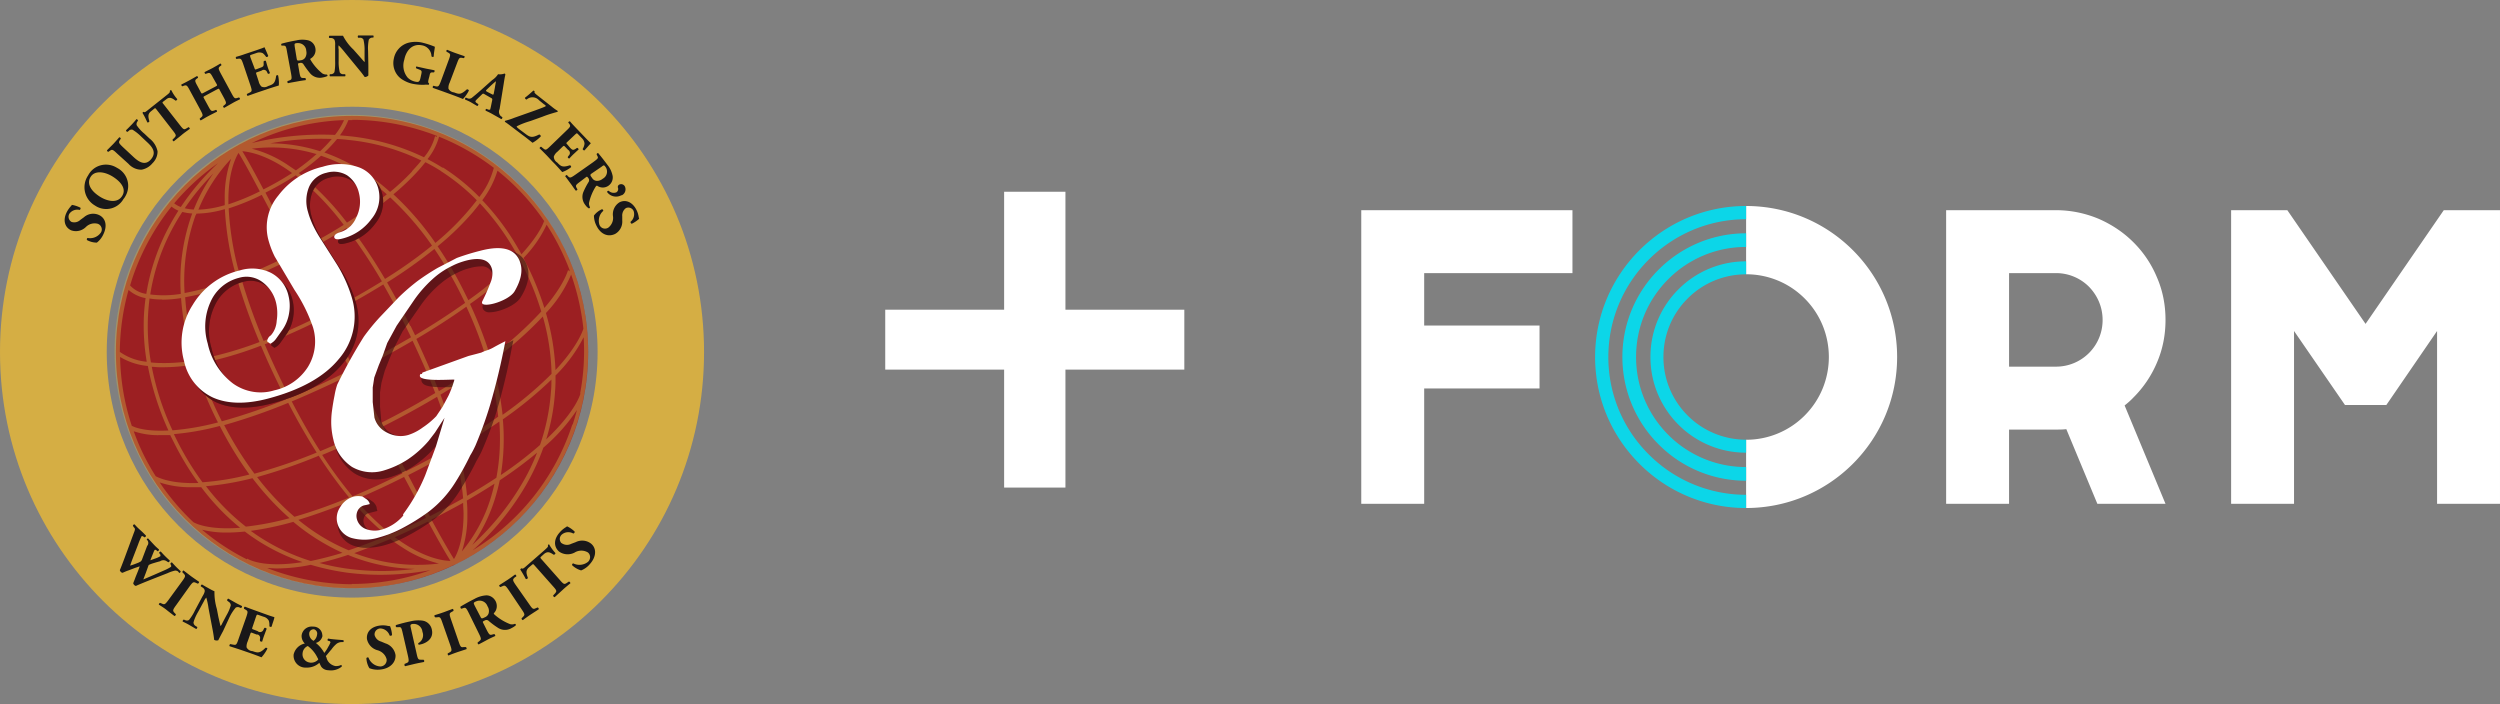
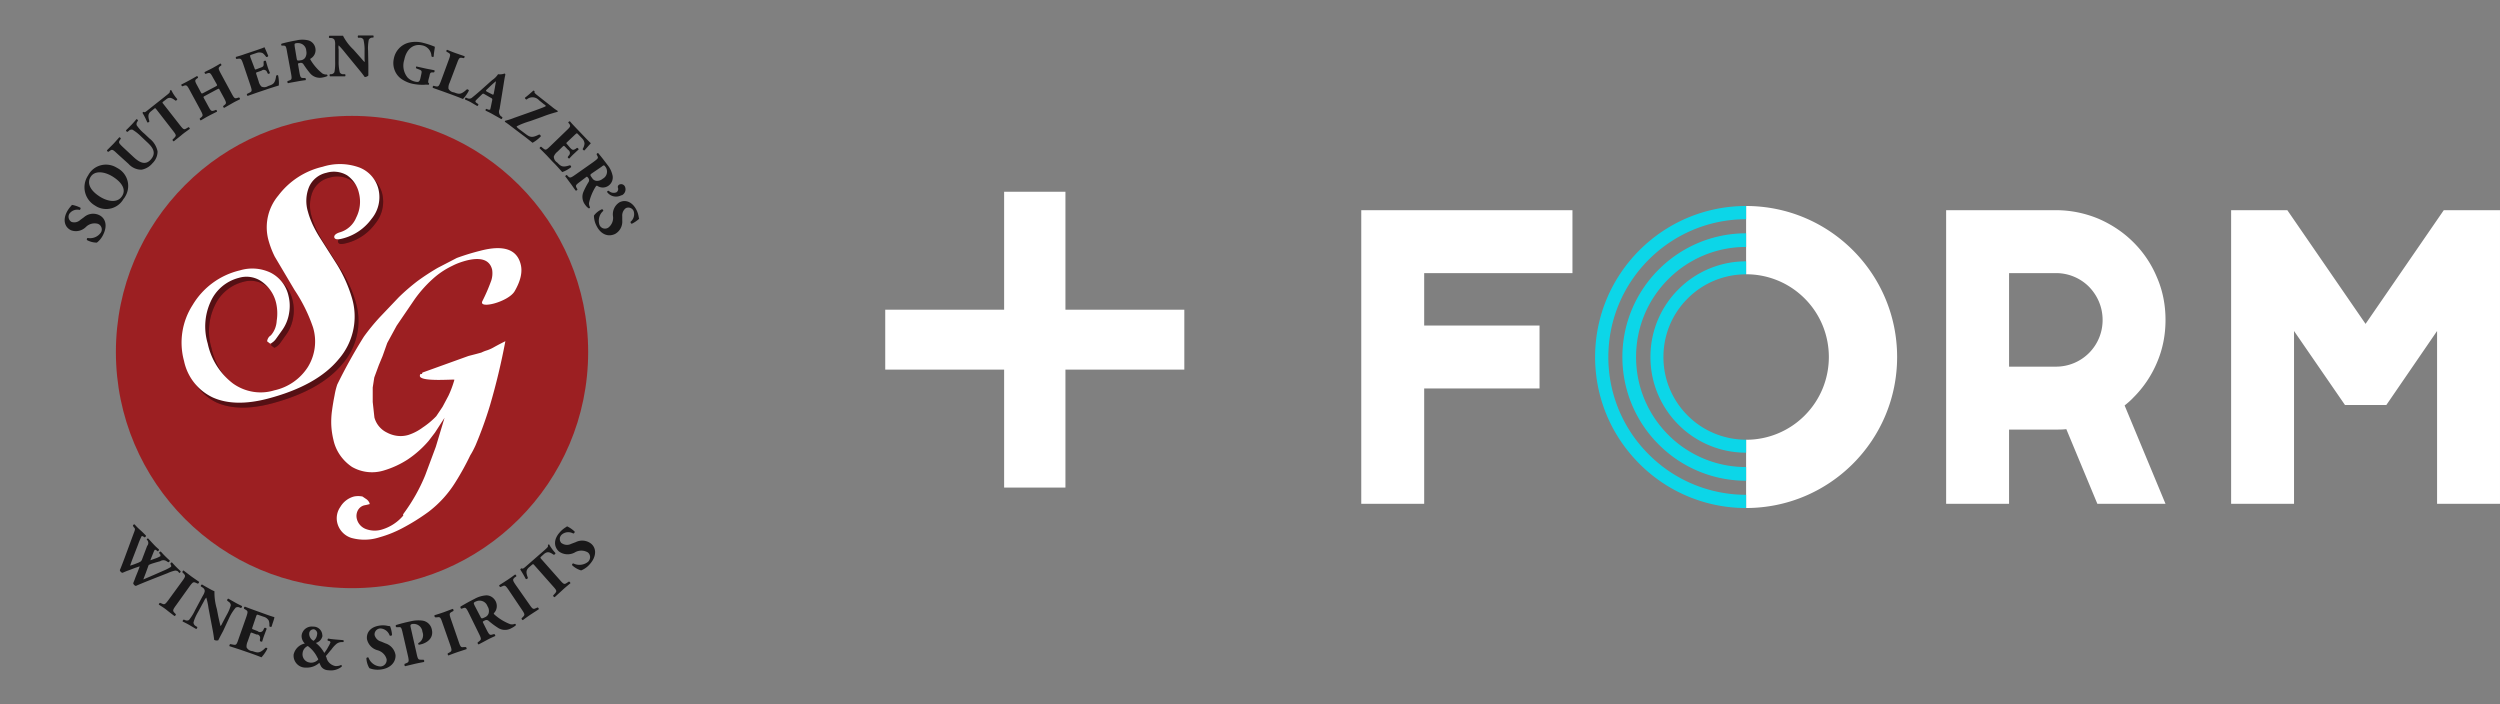
<svg xmlns="http://www.w3.org/2000/svg" xmlns:xlink="http://www.w3.org/1999/xlink" xml:space="preserve" width="348.483" height="98.141">
  <rect width="100%" height="100%" fill="#808080" stroke="none" />
  <path fill="#FFF" d="M189.75 29.299v40.93h8.771V54.15h16.08v-8.772h-16.08v-7.307h20.669v-8.772z" />
  <defs>
    <path id="a" d="M189.749 28.714h158.734v42.101H189.749z" />
  </defs>
  <clipPath id="b">
    <use xlink:href="#a" />
  </clipPath>
  <path fill="#FFF" d="M286.569 29.298c2.076 0 4.063.411 5.963 1.2 1.813.79 3.451 1.872 4.854 3.275a14.927 14.927 0 0 1 3.275 4.882c.818 1.871 1.197 3.888 1.197 5.934 0 2.077-.379 4.064-1.197 5.965a15.152 15.152 0 0 1-3.275 4.853c-.38.409-.789.76-1.229 1.111l5.701 13.711h-9.5L288.03 59.82c-.467.06-.963.06-1.461.06h-6.52v10.349h-8.771V29.298h15.291zm-6.519 21.81h6.52a6.483 6.483 0 0 0 6.519-6.519c0-1.725-.673-3.361-1.9-4.619a6.481 6.481 0 0 0-4.619-1.9h-6.52v13.038zM339.712 70.229v-24.09l-7.075 10.318h-5.761l-7.104-10.318v24.09h-8.769v-40.93h7.835l10.905 15.847 10.903-15.847h7.836v40.93zM243.396 28.714v9.516c2.954 0 5.909 1.124 8.159 3.374 4.5 4.5 4.5 11.82 0 16.32a11.503 11.503 0 0 1-8.159 3.375v9.514c11.625 0 21.05-9.424 21.05-21.049 0-11.626-9.425-21.05-21.05-21.05" clip-path="url(#b)" />
  <path fill="#0CD6E8" d="M235.243 57.917a11.512 11.512 0 0 1-2.15-2.972c-.064-.132-.129-.264-.189-.396a11.844 11.844 0 0 1-.348-.842l-.031-.088a11.553 11.553 0 0 1-.653-3.855c0-3.083 1.196-5.979 3.372-8.153a11.452 11.452 0 0 1 8.152-3.371v-1.81a13.253 13.253 0 0 0-9.433 3.901 13.245 13.245 0 0 0-3.901 9.433c0 1.547.258 3.057.769 4.49l.03.08a13.136 13.136 0 0 0 .618 1.426 13.412 13.412 0 0 0 2.485 3.437 13.257 13.257 0 0 0 9.433 3.903v-1.811a11.45 11.45 0 0 1-8.154-3.372" clip-path="url(#b)" />
  <path fill="#0CD6E8" d="m230.157 63.666-.117-.116a19.088 19.088 0 0 1-5.848-13.786c0-10.589 8.615-19.205 19.204-19.205v-1.844c-11.605 0-21.049 9.442-21.049 21.049 0 5.551 2.15 10.791 6.054 14.76a28.173 28.173 0 0 0 .484.479 20.966 20.966 0 0 0 14.512 5.813V68.97a19.125 19.125 0 0 1-13.24-5.304" clip-path="url(#b)" />
  <path fill="#0CD6E8" d="M243.396 65.102a15.244 15.244 0 0 1-10.85-4.488 15.416 15.416 0 0 1-3.567-5.589c-.01-.025-.021-.051-.03-.078a15.4 15.4 0 0 1-.891-5.182c0-4.101 1.594-7.954 4.488-10.849a15.242 15.242 0 0 1 10.85-4.49V32.52c-9.509 0-17.246 7.737-17.246 17.245a17.185 17.185 0 0 0 5.254 12.381l.106.104a17.18 17.18 0 0 0 11.886 4.761v-1.909z" clip-path="url(#b)" />
-   <path fill="#D5AE44" d="M49.07 0C21.964 0 0 21.964 0 49.07s21.964 49.07 49.07 49.07c27.105 0 49.07-21.964 49.07-49.07S76.176 0 49.07 0m0 83.302c-18.902 0-34.192-15.329-34.192-34.231 0-18.901 15.329-34.192 34.231-34.192 18.883 0 34.192 15.31 34.192 34.192 0 18.902-15.29 34.212-34.192 34.231h-.039z" />
  <path fill="#9C1F22" d="M49.07 16.154c-18.176 0-32.916 14.741-32.916 32.917 0 18.175 14.74 32.915 32.916 32.915 18.176 0 32.916-14.74 32.916-32.915 0-18.176-14.74-32.917-32.916-32.917" />
  <g opacity=".4">
    <defs>
      <path id="c" d="M15.969 16.014h66.01v66h-66.01z" />
    </defs>
    <clipPath id="d">
      <use xlink:href="#c" />
    </clipPath>
-     <path fill="#D5AE44" d="M78.473 34.251C70.327 17.96 50.503 11.345 34.212 19.51 17.92 27.676 11.306 47.481 19.471 63.771 27.538 79.906 47.088 86.58 63.34 78.709h.059l.373-.177c16.291-8.184 22.866-27.989 14.701-44.281M34.408 77.963a31.562 31.562 0 0 1-6.242-4.121 14 14 0 0 0 3.494.393c.824 0 1.649-.059 2.473-.139.51.394 1.021.746 1.551 1.1a28.614 28.614 0 0 0 6.477 3.16c-5.633.884-7.675-.471-7.694-.49l-.059.097zm1.59-3.238a31.215 31.215 0 0 1-1.041-.727 43.27 43.27 0 0 0 5.928-1.256 29.662 29.662 0 0 0 6.85 4.318 48.96 48.96 0 0 1-4.416 1.139 28.765 28.765 0 0 1-7.321-3.474m-17.607-15.31a32.255 32.255 0 0 1-1.648-9.657 8.994 8.994 0 0 0 3.867 1.256 39.005 39.005 0 0 0 2.866 8.99c-3.69.196-5.044-.629-5.064-.629l-.021.04zm-.471-19a4.882 4.882 0 0 0 2.375 1.138 27.451 27.451 0 0 0-.235 2.473c-.098 2.14.039 4.299.392 6.4a7.775 7.775 0 0 1-3.749-1.375c.02-2.925.432-5.83 1.217-8.636m43.791-17.018a28.232 28.232 0 0 0-2.12-1.217 8.608 8.608 0 0 0 1.609-3.121 32.631 32.631 0 0 1 7.636 4.338 11.296 11.296 0 0 1-2.022 4.063 28.525 28.525 0 0 0-5.084-4.122m-.314.491a28.724 28.724 0 0 1 5.045 4.082 35.98 35.98 0 0 1-5.771 5.948 40.06 40.06 0 0 0-5.849-6.772 33.785 33.785 0 0 0 3.121-2.925c.51-.549.961-1.079 1.334-1.55.746.373 1.472.785 2.179 1.236m7.714 42.75a76.828 76.828 0 0 1-4.083 2.514 42.895 42.895 0 0 0-1.236-6.713 90.436 90.436 0 0 0 5.731-3.631c.196 2.628.079 5.259-.412 7.83m-38.491-8.323a54.89 54.89 0 0 1-3.082-7.557 51.9 51.9 0 0 0 8.755-2.532c.922 2.2 1.904 4.28 2.826 6.144l.668 1.335a80.708 80.708 0 0 1-8.951 3.063l-.216-.453m-3.395-28.283.078-.216a14.376 14.376 0 0 0 3.965-.628 41.771 41.771 0 0 0 1.649 9.598 40.913 40.913 0 0 1-7.263 2.1c-.235-3.69.295-7.4 1.551-10.893m37.333 41.631c0 3.749-.903 5.653-1.335 6.34-.373-.589-1.296-2.1-3.141-5.496 1.59-.805 3.063-1.59 4.417-2.336 0 .512.06 1.021.06 1.531m-32.78-43.712c0-3.866.981-5.888 1.413-6.594.353.549 1.178 1.962 2.964 5.358a31.621 31.621 0 0 1-4.377 1.806v-.57m9.657 7.714c2.08-1.079 4.436-2.355 6.791-3.827a71.537 71.537 0 0 1 4.946 7.419c-2.237 1.394-4.809 2.846-7.733 4.338-1.512-3.023-2.827-5.653-4.004-7.93m-.256-.53c-1.786-3.513-3.16-6.202-4.239-8.243a45.459 45.459 0 0 0 4.239-2.415 38.358 38.358 0 0 1 6.674 6.909 83.962 83.962 0 0 1-6.674 3.749M36.724 26.4c-1.708-3.239-2.552-4.691-2.944-5.319.961.078 3.297.49 6.418 2.669l.511.373a41.934 41.934 0 0 1-3.985 2.277m-.255.726a319.757 319.757 0 0 1 4.24 8.244l-.099.078a86.982 86.982 0 0 1-7.085 3.2 41.825 41.825 0 0 1-1.649-9.598 32.494 32.494 0 0 0 4.612-1.884m4.417 8.773.098-.058c1.158 2.276 2.473 4.946 3.984 7.949-2.473 1.237-5.299 2.552-8.243 3.69a79.717 79.717 0 0 1-3.004-8.342c2.12-.824 4.495-1.884 7.165-3.239m4.298 8.342 2.336 4.73 1.276 2.571c-3.082 1.55-5.889 2.847-8.421 3.867-.235-.452-.451-.903-.687-1.374-1.06-2.159-2.002-4.182-2.806-6.085 3.003-1.137 5.868-2.472 8.302-3.709m3.887 7.813c1.295 2.629 2.473 4.946 3.572 7.125a127.344 127.344 0 0 1-8.028 3.67c-1.295-2.021-2.61-4.318-3.965-6.929a144.367 144.367 0 0 0 8.421-3.866m3.808 7.615c1.197 2.375 2.257 4.436 3.179 6.281a101.842 101.842 0 0 1-6.928 3.199 60.552 60.552 0 0 1-4.24-5.771c2.434-1.001 5.063-2.218 7.949-3.671m3.475 6.753 3.042 5.693a92.205 92.205 0 0 1-4.868 2.275 35.918 35.918 0 0 1-4.946-4.848 108.96 108.96 0 0 0 6.811-3.16m3.297 6.243c1.786 3.298 2.709 4.828 3.121 5.477-1.06 0-3.867-.412-7.753-3.297a117.492 117.492 0 0 0 4.632-2.18m.255-.746a386.733 386.733 0 0 1-3.022-5.73 117.39 117.39 0 0 0 6.457-3.494 39.048 39.048 0 0 1 1.198 6.731c-1.433.806-2.964 1.63-4.633 2.493m-3.317-6.262c-.942-1.825-2.002-3.905-3.199-6.262a126.056 126.056 0 0 0 7.517-4.121c.825 2.238 1.649 4.554 2.238 6.83a107.767 107.767 0 0 1-6.595 3.553m-3.455-6.752c-1.079-2.139-2.276-4.494-3.572-7.125A132.713 132.713 0 0 0 57.51 47.5c1.06 2.258 2.159 4.711 3.16 7.282a110.496 110.496 0 0 1-7.557 4.161m-3.827-7.634-1.276-2.571-2.336-4.73a105.577 105.577 0 0 0 7.754-4.358 110.058 110.058 0 0 1 3.199 5.986l.667 1.374a153.236 153.236 0 0 1-7.988 4.338m7.871-5.928c-.923-1.904-2.022-3.946-3.219-6.046a67.752 67.752 0 0 0 6.595-4.671 55.25 55.25 0 0 1 3.788 6.516l.49 1.001a101.945 101.945 0 0 1-6.967 4.515l-.629-1.295m-3.533-6.497a74.79 74.79 0 0 0-4.946-7.42 56.295 56.295 0 0 0 5.633-4.004 41.238 41.238 0 0 1 5.83 6.713 63.841 63.841 0 0 1-6.556 4.651m-5.3-7.851a39.265 39.265 0 0 0-6.712-6.909 27.999 27.999 0 0 0 3.101-2.414 26.707 26.707 0 0 1 9.166 5.378 54.557 54.557 0 0 1-5.555 3.945m-7.125-7.282-.824-.549a16.222 16.222 0 0 0-5.319-2.473 21.8 21.8 0 0 1 8.931.726h.117a29.713 29.713 0 0 1-2.905 2.296m-9.009-1.648a15.974 15.974 0 0 0-.903 5.672v.824a14.68 14.68 0 0 1-3.67.629 22.74 22.74 0 0 1 4.593-7.125m.922 17.233a79.793 79.793 0 0 0 3.003 8.342 51.786 51.786 0 0 1-8.715 2.473 38.632 38.632 0 0 1-1.648-8.715 40.627 40.627 0 0 0 7.419-2.119m6.948 16.84a86.028 86.028 0 0 0 3.965 6.929 75.04 75.04 0 0 1-8.675 2.944 49.334 49.334 0 0 1-4.22-6.771 82.418 82.418 0 0 0 8.93-3.102m4.279 7.42a63.692 63.692 0 0 0 4.201 5.77 69.811 69.811 0 0 1-7.616 2.689 36.559 36.559 0 0 1-5.201-5.535 74.9 74.9 0 0 0 8.616-2.982m4.574 6.26a36.44 36.44 0 0 0 4.946 4.888 79.917 79.917 0 0 1-5.378 2.041 28.091 28.091 0 0 1-7.007-4.24 81.755 81.755 0 0 0 7.439-2.689m5.398 5.359c.51.412 1.04.785 1.609 1.139a16.089 16.089 0 0 0 5.143 2.277c-3.18.391-6.379.156-9.461-.688a25.185 25.185 0 0 1-2.336-.766c1.531-.548 3.2-1.216 5.045-1.962m10.717-3.435c.019-.647-.02-1.296-.079-1.924a93.875 93.875 0 0 0 3.867-2.355c-.157.647-.314 1.296-.511 1.923a21.336 21.336 0 0 1-4.043 7.519c.55-1.67.805-3.416.766-5.163m-1.492-9.854a73.42 73.42 0 0 0-2.257-6.83c2.218-1.334 4.475-2.787 6.595-4.357a41.728 41.728 0 0 1 1.452 7.42c-1.649 1.178-3.611 2.434-5.81 3.729m-2.473-7.341c-.962-2.474-2.061-4.947-3.121-7.224a95.245 95.245 0 0 0 6.968-4.495 55.014 55.014 0 0 1 2.827 7.381c-1.885 1.393-4.122 2.865-6.654 4.396m4.298-12.13a50.095 50.095 0 0 0 7.086-5.987c.137.275.294.55.412.825a38.977 38.977 0 0 1 2.473 6.183 49.176 49.176 0 0 1-7.085 6.32 58.848 58.848 0 0 0-2.847-7.36m-.235-.531-.452-.922a53.71 53.71 0 0 0-3.827-6.595 38.7 38.7 0 0 0 4.907-4.75c.353-.432.687-.824.981-1.237a35.014 35.014 0 0 1 5.379 7.518 47.454 47.454 0 0 1-6.988 5.986m-7.851-17.94a32.284 32.284 0 0 1-3.062 2.847 27.362 27.362 0 0 0-9.147-5.497 19.945 19.945 0 0 0 1.767-1.884c.471.02.942.059 1.413.118a30.033 30.033 0 0 1 10.324 2.885c-.353.471-.824.962-1.295 1.492m-12.817-2.787-.452-.137a22.702 22.702 0 0 0-6.497-.962 39.297 39.297 0 0 1 8.578-.609 19.138 19.138 0 0 1-1.629 1.708m-9.52-1.138a32.09 32.09 0 0 1 12.856-3.2 9.175 9.175 0 0 1-1.256 2.061 41.143 41.143 0 0 0-11.6 1.139m-8.087 9.264a6.634 6.634 0 0 1-1.256-.177 33.743 33.743 0 0 1 3.984-4.848 23.95 23.95 0 0 0-2.728 5.025m-.216.55a27.581 27.581 0 0 0-1.59 11.207 14.76 14.76 0 0 1-4.259.079 28.974 28.974 0 0 1 3.297-9.559c.373-.667.766-1.335 1.178-1.943.452.117.903.196 1.374.216m-4.161 12.012c.864 0 1.747-.078 2.61-.216.216 2.964.786 5.869 1.648 8.714a23.668 23.668 0 0 1-4.553.334c-.432 0-.864-.039-1.296-.078a29.447 29.447 0 0 1-.412-6.438c.039-.825.118-1.649.216-2.473.589.098 1.177.137 1.766.137m-1.451 9.384c.334 0 .687.059 1.079.059h.648a27.279 27.279 0 0 0 4.181-.373 55.104 55.104 0 0 0 3.14 7.732l.177.334c-2.081.549-4.2.922-6.34 1.1a37.734 37.734 0 0 1-2.885-8.852m9.48 8.242a50.627 50.627 0 0 0 4.122 6.771 36.68 36.68 0 0 1-6.536 1.08 40.51 40.51 0 0 1-3.671-6.065l-.314-.647a36.781 36.781 0 0 0 6.399-1.139m4.554 7.282a38.531 38.531 0 0 0 5.162 5.575 40.26 40.26 0 0 1-6.085 1.177 30.771 30.771 0 0 1-5.554-5.634 39.728 39.728 0 0 0 6.477-1.118M48.56 77.374a25.452 25.452 0 0 0 9.264 1.924 35.687 35.687 0 0 1-9.166 0 29.711 29.711 0 0 1-4.122-.823 41.766 41.766 0 0 0 4.024-1.14m20.433-7.812c.255-.844.49-1.707.667-2.571a58.65 58.65 0 0 0 5.201-3.847 29.328 29.328 0 0 1-2.021 4.18 37.256 37.256 0 0 1-7.007 8.676 23.179 23.179 0 0 0 3.16-6.438m.824-3.356c.412-2.552.51-5.144.275-7.714a53.858 53.858 0 0 0 6.772-5.535c0 .51 0 1.04-.059 1.57a29.084 29.084 0 0 1-1.531 7.537 51.867 51.867 0 0 1-5.477 4.201m.256-8.441a43.285 43.285 0 0 0-1.492-7.419 51.067 51.067 0 0 0 7.105-6.242 31.365 31.365 0 0 1 1.217 7.989 51.474 51.474 0 0 1-6.83 5.712m6.045-14.192c1.492-1.55 2.669-3.376 3.513-5.358a33.035 33.035 0 0 1 1.708 7.537c-.098.334-.824 2.473-3.886 5.771-.118-2.669-.55-5.3-1.314-7.871m3.277-5.888-.216-.177s-.491 2.002-3.298 5.28a40.873 40.873 0 0 0-2.395-5.947c-.176-.334-.333-.668-.51-1.021a16.778 16.778 0 0 0 3.219-4.632 32.903 32.903 0 0 1 3.2 6.32m-3.514-6.791h-.059s-.49 1.707-3.14 4.592a34.985 34.985 0 0 0-5.457-7.537 13.043 13.043 0 0 0 2.12-4.121 31.9 31.9 0 0 1 6.536 7.066M49.109 16.704a32.4 32.4 0 0 1 10.148 1.649c.55.176 1.099.372 1.649.589l-.059.156a.23.23 0 0 1-.177-.216 7.506 7.506 0 0 1-1.57 3.043 31.38 31.38 0 0 0-10.638-2.964l-1.08-.098a8.997 8.997 0 0 0 1.178-2.12h.549m-18.47 5.771a34.881 34.881 0 0 0-5.437 6.34 3.262 3.262 0 0 1-.922-.511 32.344 32.344 0 0 1 6.359-5.771m-6.732 6.223c.294.235.607.432.962.569a33.054 33.054 0 0 0-1.1 1.845 29.736 29.736 0 0 0-3.376 9.755 3.733 3.733 0 0 1-2.257-1.178l.255-.824a32.593 32.593 0 0 1 5.516-10.167m-5.261 31.326c1.217.393 2.493.589 3.789.529h1.295c.138.295.275.57.412.826a40.15 40.15 0 0 0 3.514 5.849c-3.828.137-5.575-.746-5.948-.942a32.929 32.929 0 0 1-1.531-2.689 29.026 29.026 0 0 1-1.531-3.573m3.612 7.125c1.472.491 3.003.707 4.554.668h1.236a32.129 32.129 0 0 0 5.418 5.652c-4.495.354-6.34-.668-6.517-.785a32.406 32.406 0 0 1-4.691-5.535M49.05 81.438a32.88 32.88 0 0 1-11.816-2.258c.413 0 .884.06 1.394.06 1.57-.021 3.16-.177 4.691-.511 1.708.511 3.474.884 5.241 1.119 1.472.176 2.944.274 4.436.274 2.335 0 4.671-.216 6.987-.647a32.091 32.091 0 0 1-10.952 1.924m30.757-22.258a32.246 32.246 0 0 1-13.897 17.566 37.085 37.085 0 0 0 7.42-9.068 32.553 32.553 0 0 0 2.434-5.24 25.332 25.332 0 0 0 4.671-5.241 27.368 27.368 0 0 1-.608 2.062m1.099-4.359c0 .039-.628 2.473-4.771 6.379a27.915 27.915 0 0 0 1.237-6.713c.059-.727.078-1.452.059-2.18a20.58 20.58 0 0 0 3.925-5.338c.157 2.611 0 5.241-.49 7.812" clip-path="url(#d)" />
  </g>
  <path fill="#7F1518" d="M47.774 50.68a9.13 9.13 0 0 0 1.845-8.459 17.46 17.46 0 0 0-2.297-4.946l-2.1-3.298a18.08 18.08 0 0 1-1.158-2.08 10.708 10.708 0 0 1-.628-1.728 5.214 5.214 0 0 1 .157-3.493 3.4 3.4 0 0 1 2.395-1.924 3.558 3.558 0 0 1 2.885.353 4.062 4.062 0 0 1 1.649 2.473 4.856 4.856 0 0 1-.373 3.396 3.49 3.49 0 0 1-2.198 2.041c-.629.157-.903.413-.825.727.079.314.432.334 1.06.176a7.111 7.111 0 0 0 4.122-2.748 4.802 4.802 0 0 0 .982-4.121 4.368 4.368 0 0 0-2.69-3.043 7.841 7.841 0 0 0-5.103-.059 10.835 10.835 0 0 0-6.183 4.005c-1.413 1.668-1.923 3.905-1.413 6.025.236.844.55 1.688.922 2.474l2.748 4.631a22.662 22.662 0 0 1 2.572 5.222 6.71 6.71 0 0 1-.727 5.535 7.454 7.454 0 0 1-4.651 3.22 6.643 6.643 0 0 1-5.771-.962 9.557 9.557 0 0 1-3.513-5.574 8.205 8.205 0 0 1 .431-5.869 5.964 5.964 0 0 1 3.965-3.357 3.666 3.666 0 0 1 3.239.57 5.043 5.043 0 0 1 1.943 2.944c.177.805.196 1.649.079 2.473a3.27 3.27 0 0 1-.825 2.042c-.294.176-.491.49-.51.824l.432.333c.333-.137.608-.372.824-.667l.824-1.158a5.591 5.591 0 0 0 .982-2.394 5.785 5.785 0 0 0-.079-2.395 4.875 4.875 0 0 0-2.473-3.239c-1.335-.648-2.885-.785-4.298-.334a10.455 10.455 0 0 0-6.595 4.829 9.703 9.703 0 0 0-1.198 7.812 7.23 7.23 0 0 0 3.945 5.162c2.022.902 4.574.962 7.655.156 4.594-1.218 7.892-3.063 9.952-5.575" />
  <g opacity=".6">
    <defs>
      <path id="e" d="M25.879 23.544h27.53v33.28h-27.53z" />
    </defs>
    <clipPath id="f">
      <use xlink:href="#e" />
    </clipPath>
    <path fill="#380D11" d="M47.774 50.68a9.13 9.13 0 0 0 1.845-8.459 17.46 17.46 0 0 0-2.297-4.946l-2.1-3.298a18.08 18.08 0 0 1-1.158-2.08 10.708 10.708 0 0 1-.628-1.728 5.214 5.214 0 0 1 .157-3.493 3.4 3.4 0 0 1 2.395-1.924 3.558 3.558 0 0 1 2.885.353 4.062 4.062 0 0 1 1.649 2.473 4.856 4.856 0 0 1-.373 3.396 3.49 3.49 0 0 1-2.198 2.041c-.629.157-.903.413-.825.727.079.314.432.334 1.06.176a7.111 7.111 0 0 0 4.122-2.748 4.802 4.802 0 0 0 .982-4.121 4.368 4.368 0 0 0-2.69-3.043 7.841 7.841 0 0 0-5.103-.059 10.835 10.835 0 0 0-6.183 4.005c-1.413 1.668-1.923 3.905-1.413 6.025.236.844.55 1.688.922 2.474l2.748 4.631a22.662 22.662 0 0 1 2.572 5.222 6.71 6.71 0 0 1-.727 5.535 7.454 7.454 0 0 1-4.651 3.22 6.643 6.643 0 0 1-5.771-.962 9.557 9.557 0 0 1-3.513-5.574 8.205 8.205 0 0 1 .431-5.869 5.964 5.964 0 0 1 3.965-3.357 3.666 3.666 0 0 1 3.239.57 5.043 5.043 0 0 1 1.943 2.944c.177.805.196 1.649.079 2.473a3.27 3.27 0 0 1-.825 2.042c-.294.176-.491.49-.51.824l.432.333c.333-.137.608-.372.824-.667l.824-1.158a5.591 5.591 0 0 0 .982-2.394 5.785 5.785 0 0 0-.079-2.395 4.875 4.875 0 0 0-2.473-3.239c-1.335-.648-2.885-.785-4.298-.334a10.455 10.455 0 0 0-6.595 4.829 9.703 9.703 0 0 0-1.198 7.812 7.23 7.23 0 0 0 3.945 5.162c2.022.902 4.574.962 7.655.156 4.594-1.218 7.892-3.063 9.952-5.575" clip-path="url(#f)" />
  </g>
  <g opacity=".6">
    <defs>
      <path id="g" d="M46.349 34.844h27.32v41.529h-27.32z" />
    </defs>
    <clipPath id="h">
      <use xlink:href="#g" />
    </clipPath>
-     <path fill="#380D11" d="M73.546 37.313c-.294-1.138-1.158-2.473-3.592-2.473-.864.02-1.727.138-2.571.373a27.921 27.921 0 0 0-3.298 1.02l-2.689 1.374a39.322 39.322 0 0 0-2.846 1.826 26.876 26.876 0 0 0-2.65 2.297l-2.708 2.787a24.337 24.337 0 0 0-2.218 2.728 74.217 74.217 0 0 0-3.77 6.812 13.53 13.53 0 0 0-.393 1.59 39.993 39.993 0 0 0-.353 2.119c-.098.727-.137 1.473-.098 2.199.039.687.137 1.354.314 2.021a6.555 6.555 0 0 0 2.768 4.023 5.74 5.74 0 0 0 2.944.824c.589 0 1.197-.078 1.766-.236a13.16 13.16 0 0 0 3.534-1.647 15.33 15.33 0 0 0 2.983-2.649l.628-.824-.373 1.255-1.511 4.063a23.876 23.876 0 0 1-2.905 5.162.94.94 0 0 0-.197.451 5.492 5.492 0 0 1-2.59 1.648 4.571 4.571 0 0 1-1.041.158c-.333 0-.687-.06-1.001-.197a1.574 1.574 0 0 1-.962-1.06 1.308 1.308 0 0 1 .079-.942.967.967 0 0 1 .687-.51l.314-.078.393-.099.412-.099-.098-.412v-.098a1.71 1.71 0 0 0-.511-.766l-.608-.413-.079-.058h-.176c-.216-.04-.432-.04-.648-.059-.236 0-.452.019-.687.078a3.648 3.648 0 0 0-2.159 1.648 3.132 3.132 0 0 0-.511 2.531 3.31 3.31 0 0 0 2.238 2.414 5.346 5.346 0 0 0 1.767.275 9.93 9.93 0 0 0 2.414-.354 15.489 15.489 0 0 0 3.297-1.334 30.146 30.146 0 0 0 3.71-2.316 15.34 15.34 0 0 0 3.769-4.338c.824-1.354 1.55-2.63 2.1-3.788.275-.451.53-.923.746-1.394a52.503 52.503 0 0 0 2.1-5.633 87.487 87.487 0 0 0 2.12-8.971l.177-.824-.786.412c-.53.274-1.079.549-1.57.824a5.696 5.696 0 0 1-1.079.471c-.216.079-.432.157-.629.256l-.549.078h-.137l-1.06.275-6.399 2.395-.216.078v.098a.603.603 0 0 0-.373.511c-.06.216 0 .433.137.589.236.295.766.57 2.886.57h1.648a14.985 14.985 0 0 1-.628 1.648l-.765 1.512-.825 1.256a10.96 10.96 0 0 1-1.805 1.492 6.088 6.088 0 0 1-1.963.941 4.417 4.417 0 0 1-1.001.137 3.488 3.488 0 0 1-1.649-.432 2.86 2.86 0 0 1-1.649-1.786l-.176-2.062v-1.981l.196-1.335.471-1.708.451-1.138.059-.157.746-1.786 1.217-2.375 2.473-3.553a15.634 15.634 0 0 1 2.925-3.199c.687-.57 1.452-1.06 2.257-1.433a8.22 8.22 0 0 1 1.806-.667 5.825 5.825 0 0 1 1.433-.216 1.494 1.494 0 0 1 1.649 1.177c.078.432.058.883-.079 1.296a20.751 20.751 0 0 1-1.217 2.787.728.728 0 0 0 0 .746.995.995 0 0 0 .923.392c1.217 0 3.631-.903 4.318-2.119.943-1.527 1.257-2.92.943-4.098" clip-path="url(#h)" />
  </g>
  <path fill="#FFF" d="M72.565 36.783c-.55-2.061-2.434-2.669-5.633-1.825a32.391 32.391 0 0 0-3.258 1.001l-2.65 1.374a32.294 32.294 0 0 0-2.827 1.845 28.58 28.58 0 0 0-2.61 2.257l-2.67 2.806a29.33 29.33 0 0 0-2.198 2.69 73.871 73.871 0 0 0-3.71 6.673 10.055 10.055 0 0 0-.373 1.512 31.256 31.256 0 0 0-.353 2.101 11.324 11.324 0 0 0-.098 2.158c.039.648.137 1.297.294 1.943.334 1.551 1.276 2.885 2.591 3.77a5.593 5.593 0 0 0 4.377.51 12.846 12.846 0 0 0 3.415-1.57 14.405 14.405 0 0 0 2.886-2.572l.883-1.156 1.335-2.062-1.217 4.043-1.492 4.005a24.76 24.76 0 0 1-2.964 5.26c-.137.196-.137.274-.059.295a6.227 6.227 0 0 1-2.963 1.963 3.49 3.49 0 0 1-2.317-.079 2.03 2.03 0 0 1-1.197-1.335 1.684 1.684 0 0 1 .118-1.236c.196-.373.549-.648.962-.727l.294-.059.393-.098v-.098a1.233 1.233 0 0 0-.393-.551l-.608-.412a2.994 2.994 0 0 0-1.178 0 3.163 3.163 0 0 0-1.904 1.453 2.737 2.737 0 0 0-.432 2.198 2.933 2.933 0 0 0 1.963 2.119 6.783 6.783 0 0 0 3.906-.078 15.9 15.9 0 0 0 3.199-1.276 29.058 29.058 0 0 0 3.651-2.276 15.298 15.298 0 0 0 3.749-4.122 37.9 37.9 0 0 0 2.081-3.768c.275-.433.51-.903.727-1.375a55.632 55.632 0 0 0 2.021-5.594 92.508 92.508 0 0 0 2.139-8.931c-.549.275-1.079.55-1.57.824a5.185 5.185 0 0 1-1.178.51 5.542 5.542 0 0 0-.608.256l-.727.196-1.059.275-6.419 2.315c-.118.471-.235-.079-.353.392-.216.982 4.848.491 4.809.609a14.218 14.218 0 0 1-.825 2.218l-.824 1.55-.883 1.316a11.13 11.13 0 0 1-1.885 1.57 6.9 6.9 0 0 1-2.002 1.039c-1.001.295-2.061.158-2.983-.332a3.28 3.28 0 0 1-1.747-2.101l-.236-2.159v-2.022l.216-1.394.628-1.707.472-1.139.058-.138.648-1.825 1.315-2.414 2.434-3.573a17.17 17.17 0 0 1 3.003-3.297 11.403 11.403 0 0 1 2.356-1.492c.608-.314 1.236-.53 1.884-.707 2.061-.529 3.297-.117 3.631 1.257.079.51.039 1.02-.118 1.511a24.752 24.752 0 0 1-1.236 2.866c-.609 1.197 3.631.118 4.495-1.374.863-1.489 1.118-2.746.824-3.806M49.07 41.572a9.063 9.063 0 0 1-1.845 8.479c-2.041 2.494-5.358 4.32-9.893 5.517-3.081.806-5.633.746-7.655-.157a7.249 7.249 0 0 1-4.022-5.084 9.695 9.695 0 0 1 1.197-7.812 10.453 10.453 0 0 1 6.595-4.828 5.919 5.919 0 0 1 4.299.334 4.774 4.774 0 0 1 2.473 3.238c.196.785.216 1.61.078 2.395a5.598 5.598 0 0 1-.981 2.395l-.825 1.157c-.216.315-.49.55-.824.707l-.432-.334c.039-.333.216-.647.511-.824.51-.569.785-1.295.824-2.041a6.553 6.553 0 0 0-.079-2.474 5.04 5.04 0 0 0-1.943-2.944 3.682 3.682 0 0 0-3.238-.569 5.916 5.916 0 0 0-3.965 3.357 8.295 8.295 0 0 0-.393 5.79 9.456 9.456 0 0 0 3.514 5.574c1.668 1.198 3.807 1.57 5.77.963a7.424 7.424 0 0 0 4.672-3.24 6.775 6.775 0 0 0 .726-5.534 22.144 22.144 0 0 0-2.571-5.201l-2.768-4.672a12.55 12.55 0 0 1-.922-2.473 6.88 6.88 0 0 1 1.432-6.045 10.779 10.779 0 0 1 6.184-4.005 7.918 7.918 0 0 1 5.084.099 4.353 4.353 0 0 1 2.688 3.062 4.744 4.744 0 0 1-.98 4.122 7.176 7.176 0 0 1-4.122 2.747c-.628.157-.982.098-1.06-.176-.059-.275.196-.55.824-.727a3.538 3.538 0 0 0 2.238-2.06 4.844 4.844 0 0 0 .373-3.396 4.062 4.062 0 0 0-1.649-2.473 3.611 3.611 0 0 0-2.885-.353 3.444 3.444 0 0 0-2.415 1.962 5.162 5.162 0 0 0-.157 3.475c.157.589.373 1.157.628 1.727a16.68 16.68 0 0 0 1.159 2.08l2.1 3.298a19.16 19.16 0 0 1 2.255 4.944" />
  <path fill="#191819" d="M14.426 32.622a3.07 3.07 0 0 1-.923 1.197 2.86 2.86 0 0 1-1.374-.353.224.224 0 0 1 .079-.295 1.83 1.83 0 0 0 1.845-.745c.255-.373.137-.884-.236-1.139l-.137-.078a1.718 1.718 0 0 0-1.727.451c-.55.53-1.354.707-2.061.432-.864-.412-1.139-1.394-.609-2.473.138-.294.334-.569.55-.825a2.05 2.05 0 0 0 .196-.235 4.15 4.15 0 0 1 1.178.393c.06.117 0 .254-.098.314a1.354 1.354 0 0 0-1.453.549.83.83 0 0 0 .314 1.119 1.21 1.21 0 0 0 1.217-.275l.511-.373a1.938 1.938 0 0 1 2.061-.333c.981.431 1.218 1.511.667 2.669M16.488 23.495a2.822 2.822 0 0 1 .961 3.906 1.746 1.746 0 0 1-.235.334 2.772 2.772 0 0 1-3.808 1.021c-.098-.059-.216-.138-.314-.197a2.944 2.944 0 0 1-.825-4.082l.079-.138c.785-1.354 2.512-1.786 3.867-1.001l.275.157zm-3.828 1.119c-.589.883-.098 1.884 1.099 2.689.825.589 2.473 1.217 3.239.059.628-.923 0-1.904-1.197-2.689-1.178-.766-2.552-.942-3.141-.059M16.271 21.355c-.569-.55-.667-.55-.981-.314l-.177.118c-.118 0-.196-.098-.196-.216l.883-.883c.275-.295.569-.628.824-.923.118 0 .197.098.216.197l-.117.176c-.216.334-.197.412.372.962l1.453 1.354c.726.687 1.649 1.354 2.473.412.824-.942.275-1.707-.569-2.473l-.746-.706a6.63 6.63 0 0 0-1.237-.982.548.548 0 0 0-.53.177l-.196.137c-.098-.039-.176-.137-.176-.235.333-.315.569-.57.824-.825.216-.235.432-.471.628-.726.098.02.196.098.216.196l-.079.137a.573.573 0 0 0-.098.531c.295.431.647.824 1.06 1.157l.707.668a3.027 3.027 0 0 1 1.138 1.806c0 .628-.255 1.217-.706 1.649a2.57 2.57 0 0 1-1.512.902c-.706.02-1.374-.294-1.845-.824l-1.629-1.472zM21.787 15.231c-.118-.157-.157-.196-.314-.059l-.412.334c-.491.392-.412.766-.236 1.413-.059.118-.176.177-.294.138a10.274 10.274 0 0 0-.667-1.316.443.443 0 0 1 .058-.098l.118-.058c.118.098.157.098.668-.315l2.473-1.962c.451-.354.53-.432.49-.629.02-.039.04-.058.079-.098a.172.172 0 0 1 .137 0c.216.452.491.864.825 1.237-.02.118-.118.196-.236.216-.451-.334-.824-.589-1.295-.197l-.413.314c-.157.118-.157.158 0 .334l2.317 2.964c.49.628.569.648.902.451l.295-.176c.098.039.177.137.177.236-.452.333-.825.588-1.1.824-.274.235-.667.53-1.138.922-.098-.039-.177-.137-.177-.235l.275-.275c.255-.295.275-.353-.216-.982l-2.316-2.983zM28.637 13.328c-.314.157-.314.177-.196.393l.589 1.079c.373.707.451.726.824.609l.255-.099a.238.238 0 0 1 .138.255c-.432.217-.825.413-1.158.589-.334.177-.727.413-1.1.629-.098-.04-.157-.158-.137-.275l.157-.118c.314-.255.314-.334-.059-1.041l-1.511-2.787c-.373-.706-.452-.726-.825-.608l-.196.079a.238.238 0 0 1-.137-.256c.373-.177.765-.392 1.138-.589.353-.196.707-.392 1.04-.589a.24.24 0 0 1 .138.256l-.157.098c-.295.235-.314.314.078 1.021l.471.883c.118.216.138.216.432.059l1.57-.825c.314-.176.314-.176.197-.392l-.491-.864c-.373-.707-.451-.726-.824-.609l-.216.079a.238.238 0 0 1-.138-.255c.412-.216.825-.412 1.158-.589.334-.196.707-.392 1.041-.608a.237.237 0 0 1 .137.255l-.137.098c-.313.255-.313.334.059 1.04l1.511 2.788c.373.706.451.726.824.608l.197-.059a.237.237 0 0 1 .137.255c-.394.197-.766.373-1.099.57l-1.099.628a.24.24 0 0 1-.138-.256l.157-.118c.314-.254.314-.333-.059-1.04l-.588-1.079c-.099-.216-.099-.216-.413-.059l-1.57.844zM35.468 9.48c.078.235.098.235.314.157l.51-.196c.413-.138.491-.236.452-.648v-.215c.059-.098.196-.138.314-.098.078.255.157.569.255.864.098.314.216.588.314.824-.059.098-.177.157-.294.098l-.099-.196a.483.483 0 0 0-.608-.314.745.745 0 0 0-.177.098l-.569.196c-.216.078-.216.078-.137.334l.314.962c.059.275.196.53.392.726a.966.966 0 0 0 .923-.079c.706-.235.981-.353 1.119-1.413.059-.098.176-.137.274-.078.099.471.138.942.099 1.413-.432.137-1.217.373-1.885.608l-1.06.354-1.393.49c-.098-.058-.138-.177-.098-.275l.353-.176c.353-.177.373-.255.137-.981l-1.021-3.023c-.255-.726-.313-.766-.707-.726l-.216.039c-.098-.059-.137-.177-.078-.295.392-.117.824-.235 1.177-.373l1.708-.569c.491-.176.981-.334 1.08-.412.059.118.314.687.53 1.217-.04.118-.177.177-.295.137-.137-.196-.294-.392-.491-.53a1.155 1.155 0 0 0-.883 0l-.648.216c-.255.098-.255.098-.157.412l.551 1.452zM40.021 7.283c-.137-.825-.176-.923-.53-.923h-.235a.19.19 0 0 1 0-.275 21.913 21.913 0 0 1 2.041-.451 3.6 3.6 0 0 1 1.708 0c.51.157.883.589.961 1.118a1.36 1.36 0 0 1-.667 1.414c-.078.059-.059.098 0 .196a6.906 6.906 0 0 0 1.649 1.885c.177.098.392.156.608.137.079.039.118.137.079.216a2.465 2.465 0 0 1-.648.196 1.77 1.77 0 0 1-1.786-.609 13.533 13.533 0 0 1-.883-1.197.423.423 0 0 0-.491-.216c-.294.059-.314.059-.275.236l.177 1.04c.137.765.196.824.589.824h.235a.275.275 0 0 1 .059.295c-.451.059-.824.118-1.236.196-.413.079-.825.137-1.237.236a.277.277 0 0 1-.059-.295l.216-.078c.373-.138.412-.196.275-.981l-.55-2.964zm1.335.883c.059.294.078.314.569.235a.854.854 0 0 0 .609-.353 1.28 1.28 0 0 0 .157-.962c-.021-.628-.55-1.099-1.178-1.079h-.137c-.354.058-.334.078-.295.491l.275 1.668zM51.347 9.147v1.374a.713.713 0 0 1-.51.216s-.295-.432-.707-.923L48.148 7.4a12.624 12.624 0 0 0-.942-1.08c-.04.177-.04.373 0 .55v1.649c-.02.53.039 1.06.157 1.57a.533.533 0 0 0 .51.255h.235c.059.098.059.216 0 .295h-2.12c-.058-.098-.058-.217 0-.295h.158a.548.548 0 0 0 .471-.294c.098-.51.117-1.041.098-1.57V6.301c.019-.236 0-.491-.079-.727a.56.56 0 0 0-.49-.274h-.236c-.079-.079-.079-.216 0-.315h1.904a7.013 7.013 0 0 0 1.452 1.924l.728.824c.392.433.628.727.824.923.02-.137.02-.255 0-.392V7.086c.02-.53-.039-1.06-.157-1.57a.536.536 0 0 0-.51-.256h-.236a.3.3 0 0 1 0-.314h2.12c.059.098.059.216 0 .295h-.157a.588.588 0 0 0-.471.294c-.098.51-.137 1.041-.098 1.57l.038 2.042zM59.748 11.031c-.078.353-.098.51.059.589.019.078 0 .157-.059.196a3.098 3.098 0 0 0-.609 0c-.51.02-1.02-.02-1.531-.118-.569-.098-1.099-.334-1.589-.647-.943-.629-1.374-1.787-1.119-2.886a2.828 2.828 0 0 1 2.002-2.198 4.066 4.066 0 0 1 2.061 0 11.68 11.68 0 0 1 1.649.549c0 .256-.138.825-.157 1.374-.099.079-.256.059-.314-.059a1.575 1.575 0 0 0-1.316-1.511c-1.334-.275-2.218.687-2.473 2.022a2.622 2.622 0 0 0 .471 2.473c.295.294.668.49 1.08.569.471.098.589 0 .707-.51l.117-.53c.098-.452.059-.511-.333-.667l-.354-.137a.19.19 0 0 1 0-.275l1.414.314c.412.079.824.157 1.099.216.059.098.019.216-.059.295h-.216c-.255 0-.334.059-.412.51l-.118.431zM62.672 11.542a1.514 1.514 0 0 0-.157.824.965.965 0 0 0 .766.51c.726.275.961.334 1.786-.412.117-.039.255.039.294.158a4.921 4.921 0 0 1-.824 1.177 45.99 45.99 0 0 0-1.845-.707l-1.08-.392-1.276-.451c-.039-.099-.019-.236.079-.295l.314.079c.373.078.451 0 .726-.707l1.099-2.984c.275-.745.255-.824-.098-1.02l-.216-.118c-.039-.098-.019-.216.079-.255h.039c.412.176.805.334 1.197.471l1.198.412c.039.098-.02.216-.099.275l-.215-.039c-.393-.059-.452 0-.727.726l-1.04 2.748zM67.54 13.131c-.176-.098-.216-.098-.333 0l-.746.726a2.053 2.053 0 0 0-.197.236c.02.118.079.216.197.274l.216.158c.019.117-.059.215-.157.254l-.864-.51c-.314-.176-.432-.216-.824-.392a.218.218 0 0 1 .117-.275l.216.098a.605.605 0 0 0 .668-.118c.294-.235.628-.51 1.119-.942l1.648-1.472c.334-.216.609-.491.825-.824.294.039.608.019.903-.098.098.039.137.137.098.235-.059.255-.118.569-.216 1.217l-.569 3.514a.833.833 0 0 0 .137.941l.255.197c0 .118-.059.216-.157.255-.354-.216-.765-.432-1.138-.648-.373-.216-.668-.353-1.041-.53-.039-.098 0-.215.098-.255l.256.098a.33.33 0 0 0 .275 0 6.51 6.51 0 0 0 .137-.589l.157-.765c0-.138 0-.196-.294-.334l-.786-.451zm1.021 0c.177.098.236.098.275-.138l.137-.726c.059-.373.138-.745.157-.942-.157.118-.451.373-.765.667l-.491.472c-.177.157-.157.215 0 .313l.687.354zM75.136 13.975a1.216 1.216 0 0 0-1.727-.098c-.138-.02-.236-.137-.236-.255.491-.373.825-.687 1.178-1.001.078.02.137.059.177.118-.059.156-.059.215.451.608l1.924 1.511c.255.216.53.412.824.589.02.04.02.098 0 .138-.726.196-1.433.412-2.12.687l-1.649.589c-.667.196-1.315.431-1.923.745-.04.059 0 .158.569.57l.628.471c.667.51.962.589 1.924.098.117.02.216.118.235.255a4.722 4.722 0 0 1-1.158.903c-.569-.451-.922-.746-1.413-1.099l-1.708-1.296c-.353-.275-.589-.431-.706-.51-.04-.039-.04-.118 0-.157.451-.118.883-.255 1.315-.432l2.885-1.02c.255-.099.98-.354 1.276-.491a.412.412 0 0 0 .196-.118.337.337 0 0 0-.216-.216l-.726-.589zM79.082 19.785c-.177.157-.177.177 0 .354l.393.47c.314.315.412.354.765.138l.196-.138c.118.02.216.118.216.236-.216.177-.432.393-.667.608a9.291 9.291 0 0 0-.628.648c-.118-.02-.216-.098-.216-.216l.118-.176a.497.497 0 0 0 .078-.687c-.039-.059-.098-.098-.157-.138l-.412-.432c-.157-.157-.177-.157-.353 0l-.727.707a1.53 1.53 0 0 0-.49.668c0 .333.176.647.471.824.51.53.726.726 1.747.392.117 0 .196.098.196.216v.04a4.274 4.274 0 0 1-1.237.687c-.314-.334-.824-.943-1.354-1.453l-.766-.824c-.294-.295-.569-.589-1.04-1.041a.251.251 0 0 1 .216-.216l.314.255c.314.236.373.236.942-.314l2.297-2.217c.569-.531.569-.629.353-.943l-.118-.117c0-.118.118-.216.236-.197.255.314.549.609.824.903l1.256 1.316c.373.392.728.745.825.824l-.883 1.001c-.118.019-.236-.079-.256-.197.138-.215.216-.451.256-.706 0-.314-.157-.608-.393-.824l-.471-.491c-.196-.216-.216-.196-.432 0l-1.099 1.04zM82.673 22.612c.688-.511.766-.57.589-.884l-.098-.215c.02-.119.118-.177.216-.177.412.491.824 1.02 1.295 1.648.373.452.609.982.727 1.551a1.418 1.418 0 0 1-.589 1.355 1.359 1.359 0 0 1-1.57 0c-.079 0-.118 0-.177.078a7.071 7.071 0 0 0-.962 2.316c-.02.216.039.412.138.608a.17.17 0 0 1-.158.158 1.595 1.595 0 0 1-.49-.472 1.792 1.792 0 0 1-.255-1.864c.196-.451.431-.903.688-1.315a.475.475 0 0 0 0-.55c-.177-.235-.197-.255-.334-.157l-.824.628c-.629.471-.668.53-.491.883l.118.197c-.04.098-.138.177-.236.177-.275-.334-.471-.668-.726-1.001-.255-.334-.471-.648-.746-1.001.039-.099.137-.177.235-.177l.138.157c.275.274.353.274 1.001-.177l2.511-1.766zm-.196 1.57c-.235.176-.255.216.059.628a.794.794 0 0 0 .569.393c.334.039.667-.079.923-.295.549-.294.746-.981.451-1.531l-.078-.118c-.216-.275-.216-.275-.57 0l-1.354.923zM86.599 27.224a1.546 1.546 0 0 1-1.943-.412c-.039-.079-.02-.157.059-.196.039-.02.078-.02.137-.02a.999.999 0 0 0 1.06.216.537.537 0 0 0 .216-.668.37.37 0 0 1 .196-.412.58.58 0 0 1 .766.236.927.927 0 0 1-.413 1.256c-.058-.019-.078-.019-.078 0M83.164 31.503a3.13 3.13 0 0 1-.373-1.453 2.744 2.744 0 0 1 1.119-.883c.118.02.196.118.176.235-.549.472-.745 1.237-.529 1.924a.822.822 0 0 0 1.06.491l.137-.059a1.7 1.7 0 0 0 .688-1.649 1.965 1.965 0 0 1 .903-1.904c.824-.431 1.786-.078 2.355 1.021.157.295.255.609.314.923.02.117.039.235.079.353-.314.274-.648.51-1.021.687-.118-.02-.196-.157-.177-.275.432-.353.609-.942.432-1.492-.177-.412-.667-.608-1.079-.412-.354.255-.55.687-.511 1.139v.588a1.966 1.966 0 0 1-.981 1.865c-1.002.492-2.023.04-2.592-1.099M24.81 79.65a.72.72 0 0 0-.393-.117 5.046 5.046 0 0 0-1.04.354c-1.04.412-3.297 1.276-4.436 1.787a.448.448 0 0 1-.255-.158.47.47 0 0 1-.118-.215c.079-.217.216-.531.314-.824l.334-.826c.118-.293.216-.568.255-.706l-.648.216-.923.353c-.295.099-.55.217-.825.334a.44.44 0 0 1-.255-.156.476.476 0 0 1-.117-.217c.157-.354.471-1.178.726-1.864l1.217-3.298c.216-.53.216-.629 0-.824l-.118-.196c.02-.118.118-.216.235-.196.256.295.53.569.825.824.353.314.53.51.765.746 0 .117-.098.215-.216.234L20 74.803c-.157-.098-.255-.098-.255-.059a8.393 8.393 0 0 0-.491 1.139l-.765 1.982c-.216.568-.275.765-.354.98.216-.058.511-.156.903-.313l.255-.099c.118-.058.256-.117.354-.195a.786.786 0 0 0 .137-.217l.726-1.922a.607.607 0 0 0 0-.826l-.059-.059a.192.192 0 0 1 .197-.156l.765.824c.236.256.491.49.746.707.02.117-.078.235-.196.254l-.138-.117c-.058-.078-.157-.098-.255-.078a1.018 1.018 0 0 0-.137.255l-.255.628c-.079.197-.157.393-.216.57l.589-.217.176-.059c.216-.079.432-.178.628-.295a.393.393 0 0 0 0-.215l-.175-.235a.233.233 0 0 1 .235-.197c.177.197.393.434.589.629.216.217.491.471.668.629-.021.117-.099.215-.216.235l-.216-.138a.798.798 0 0 0-.923 0c-.412.098-.824.236-1.099.314-.157.059-.314.117-.471.195a.73.73 0 0 0-.098.217l-.334.922c-.196.51-.294.766-.334.883 1.021-.432 2.101-.902 3.161-1.373.235-.118.471-.236.706-.393a.395.395 0 0 0 0-.216l-.098-.177a.252.252 0 0 1 .216-.217c.196.217.432.472.628.668.196.195.412.393.589.568a.233.233 0 0 1-.196.236l-.177-.215zM24.535 84.381c-.491.668-.471.767-.196 1.061l.176.178a.27.27 0 0 1-.196.254c-.373-.295-.726-.549-1.06-.824-.334-.274-.707-.51-1.119-.766 0-.117.079-.216.177-.254l.235.098c.373.176.452.156.943-.51l1.904-2.611c.49-.668.471-.766.196-1.061l-.177-.176c0-.098.059-.197.157-.256l1.08.824c.353.256.706.49 1.099.766a.28.28 0 0 1-.177.256l-.235-.099c-.373-.177-.452-.157-.942.511l-1.865 2.609zM31.091 87.974a54.44 54.44 0 0 0-.667 1.275.717.717 0 0 1-.57-.058s-.059-.551-.176-1.197l-.609-3.2a9.645 9.645 0 0 0-.313-1.492 1.546 1.546 0 0 0-.314.472l-.824 1.512c-.275.471-.51.961-.648 1.49.02.217.138.394.314.492l.216.137c0 .117-.039.216-.157.275l-1.001-.589a13.268 13.268 0 0 0-.883-.452c0-.117.039-.216.157-.275l.157.06a.582.582 0 0 0 .569 0c.334-.412.628-.883.844-1.354l1.06-1.982c.137-.216.255-.451.294-.688 0-.215-.117-.392-.314-.51l-.235-.156a.222.222 0 0 1 .176-.256c.354.217.746.432 1.06.608s.491.256.668.334c-.02.844.098 1.668.333 2.474l.216 1.118c.138.589.216.981.295 1.257a.912.912 0 0 0 .216-.334l.569-1.08c.275-.471.51-.961.647-1.492a.616.616 0 0 0-.313-.49l-.197-.156c0-.118.039-.217.157-.275l1.04.59c.315.176.57.293.884.451 0 .117-.04.215-.157.274l-.157-.06a.59.59 0 0 0-.57 0 6.333 6.333 0 0 0-.883 1.375l-.884 1.902zM35.193 87.424c-.079.235-.079.256.157.333l.569.218c.196.195.53.176.707-.041a.466.466 0 0 0 .118-.215l.117-.197c.118-.039.236.021.314.119-.098.254-.216.568-.333.883-.118.313-.216.629-.295.902-.117.041-.255 0-.314-.098v-.236a.5.5 0 0 0-.314-.646h-.157l-.569-.217c-.216-.078-.236-.078-.314.177l-.353 1.001c-.118.256-.177.55-.157.824a.973.973 0 0 0 .824.531c.726.254 1.021.332 1.806-.453.098-.039.235 0 .275.099a5.107 5.107 0 0 1-.825 1.218 40.207 40.207 0 0 0-1.923-.707l-1.08-.373-1.452-.471c-.04-.098 0-.217.098-.295l.412.078c.392.078.471.039.726-.726l1.099-3.12c.255-.767.236-.826-.117-1.041l-.197-.117a.254.254 0 0 1 .118-.295c.393.158.824.313 1.197.451l1.747.629c.53.195 1.021.353 1.139.373.118.019-.197.764-.354 1.334-.098.078-.255.039-.314-.059.02-.256 0-.53-.078-.766a1.153 1.153 0 0 0-.726-.551l-.668-.234c-.275-.098-.275-.079-.392.234l-.491 1.454zM44.948 88.66a1.283 1.283 0 0 1-.923.963c.471.373.883.844 1.178 1.393.216-.273.412-.568.569-.883.118-.176.216-.393.294-.59a.227.227 0 0 0-.215-.195l-.158-.039c-.058-.098-.039-.236.059-.295l.354.059c.667.079 1.276.118 1.747.157a.19.19 0 0 1 0 .274h-.256c-.215 0-.431.08-.628.197a3.82 3.82 0 0 0-.765.824c-.216.235-.511.609-.628.746a.856.856 0 0 0-.157.216.677.677 0 0 1 .117.274c.157.55.628.962 1.198 1.08.275.02.569-.02.824-.157.079.06.098.138.079.235a2.373 2.373 0 0 1-1.826.511c-.412 0-.804-.177-1.04-.511a6.4 6.4 0 0 1-.255-.53 2.567 2.567 0 0 1-1.884.668c-.903.039-1.669-.687-1.708-1.591v-.195a2.017 2.017 0 0 1 1.57-1.57 1.439 1.439 0 0 1-.451-1.119 1.418 1.418 0 0 1 1.59-1.236h.058c.687 0 1.237.55 1.237 1.236.02-.039.02.059.02.078m-1.727 3.711c.432.039.844-.119 1.139-.433a.68.68 0 0 0-.118-.274 4.253 4.253 0 0 0-1.158-1.473.704.704 0 0 0-.196-.137 1.197 1.197 0 0 0-.707.98 1.152 1.152 0 0 0 .962 1.315h.078v.022zm.49-4.652a.602.602 0 0 0-.608.568c-.02.433.215.844.608 1.041a1.3 1.3 0 0 0 .491-.884c.078-.313-.118-.628-.432-.726h-.059zM53.016 93.332c-.51.059-1.04 0-1.531-.195a2.947 2.947 0 0 1-.412-1.395c.059-.098.176-.138.294-.078a1.865 1.865 0 0 0 1.649 1.236.892.892 0 0 0 .883-.883v-.1c-.157-.646-.687-1.138-1.335-1.295a2.033 2.033 0 0 1-1.413-1.55c-.098-1.001.609-1.747 1.885-1.885a2.951 2.951 0 0 1 1.02.059l.314.04c.157.393.255.824.275 1.236-.078.098-.216.138-.334.059a1.438 1.438 0 0 0-1.275-.98.83.83 0 0 0-.825.824v.078c.118.451.452.805.903.922l.609.256a2.039 2.039 0 0 1 1.413 1.648c.038 1.041-.785 1.865-2.12 2.003M56.156 88.346c-.196-.883-.236-.961-.609-.922h-.294c-.098-.059-.118-.196-.059-.295a22.292 22.292 0 0 1 1.983-.51 4.613 4.613 0 0 1 1.648-.117 1.56 1.56 0 0 1 1.374 1.275c.314 1.413-1.06 1.943-1.531 2.041l-.274.059c-.079-.039-.118-.137-.079-.235.569-.294.805-.981.569-1.569a1.212 1.212 0 0 0-1.315-1.1h-.078c-.314.078-.314.177-.236.511l.824 3.651c.177.824.256.824.647.824h.295c.098.039.137.156.098.254v.06c-.491.099-.923.177-1.335.274-.412.099-.824.197-1.295.314-.099-.039-.138-.158-.099-.256v-.059l.236-.098c.373-.158.412-.236.236-1.041l-.706-3.061zM63.929 89.426c.275.825.353.825.746.766h.255c.098.06.137.197.098.295l-1.256.412c-.393.138-.824.295-1.256.471-.098-.059-.138-.196-.098-.294l.216-.118c.353-.195.392-.275.117-1.061l-1.079-3.08c-.275-.825-.354-.825-.746-.767h-.256c-.098-.059-.138-.196-.098-.294.451-.138.883-.275 1.275-.412l1.257-.472c.098.06.137.177.098.295l-.216.117c-.353.196-.393.274-.118 1.06l1.061 3.082zM65.381 85.521c-.412-.825-.471-.864-.824-.746l-.236.078c-.098-.019-.157-.138-.137-.235v-.059a31.503 31.503 0 0 1 1.923-1.061 3.923 3.923 0 0 1 1.688-.51c.55 0 1.041.334 1.296.824.275.55.196 1.217-.236 1.648-.059.078 0 .117.059.196a7.152 7.152 0 0 0 2.218 1.354c.216.039.432.039.648-.059.078.02.137.098.137.196a2.354 2.354 0 0 1-.589.392 1.783 1.783 0 0 1-1.962-.058 11.132 11.132 0 0 1-1.237-.923c-.157-.157-.373-.176-.569-.059-.275.137-.295.156-.216.313l.491.981c.373.727.451.766.824.647l.236-.058c.098.058.157.176.137.273-.432.197-.824.373-1.178.569-.353.196-.746.394-1.138.608-.098-.059-.157-.156-.138-.274l.197-.157c.314-.255.353-.314 0-1.04l-1.394-2.84zm1.59.45c.137.275.177.295.648.06a.87.87 0 0 0 .49-.53 1.2 1.2 0 0 0-.157-1 1.164 1.164 0 0 0-1.491-.707l-.157.059c-.314.156-.314.197-.138.57l.805 1.548zM73.782 84.244c.471.688.55.707.923.53l.235-.099a.23.23 0 0 1 .157.256l-1.119.726a25.36 25.36 0 0 0-1.099.785c-.118-.039-.176-.138-.176-.255l.176-.176c.295-.295.314-.373-.157-1.061l-1.806-2.689c-.471-.687-.549-.707-.922-.53l-.236.099c-.117-.039-.176-.138-.176-.255.412-.256.765-.491 1.138-.728.353-.234.707-.489 1.08-.764.117.039.176.137.176.254l-.235.158c-.295.293-.314.372.157 1.059l1.884 2.69zM74.488 78.787c-.137-.156-.177-.195-.334-.059l-.412.354c-.491.432-.392.824-.157 1.473-.039.117-.177.196-.294.156a14.467 14.467 0 0 0-.766-1.314c0-.039.039-.099.079-.117.039-.041.078-.06.118-.06.137.078.176.099.686-.354l2.493-2.178c.432-.393.53-.471.471-.668.02-.039.04-.078.059-.098.02-.02.059-.039.098-.059.256.451.55.863.903 1.236a.29.29 0 0 1-.235.235c-.491-.313-.825-.55-1.355-.117l-.392.353c-.157.138-.157.177 0 .354l2.591 2.925c.549.628.628.628.962.412l.294-.196c.118.02.196.118.216.235-.452.373-.785.647-1.08.923l-1.119 1.021c-.117-.021-.196-.118-.215-.236l.274-.295c.256-.314.256-.393-.294-1.001l-2.591-2.925zM82.242 78.611a3.099 3.099 0 0 1-1.237.902 3.11 3.11 0 0 1-1.256-.726c-.019-.118.039-.235.157-.256a1.92 1.92 0 0 0 2.061-.216c.353-.334.393-.883.059-1.236l-.059-.059a1.77 1.77 0 0 0-1.865 0 2.075 2.075 0 0 1-2.178-.139c-.746-.666-.766-1.707.098-2.669.216-.255.491-.489.765-.667.099-.059.177-.117.256-.177.392.177.745.433 1.059.726.02.139-.058.256-.196.275a1.396 1.396 0 0 0-1.609.157.829.829 0 0 0-.059 1.157l.098.06a1.28 1.28 0 0 0 1.295.06l.628-.236a2.012 2.012 0 0 1 2.16.236c.765.668.706 1.806-.177 2.808" />
  <path fill="#FFF" d="M165.087 51.521h-16.572v16.443h-8.546V51.521h-16.572V43.17h16.572V26.728h8.546v16.443h16.572v8.35z" />
</svg>